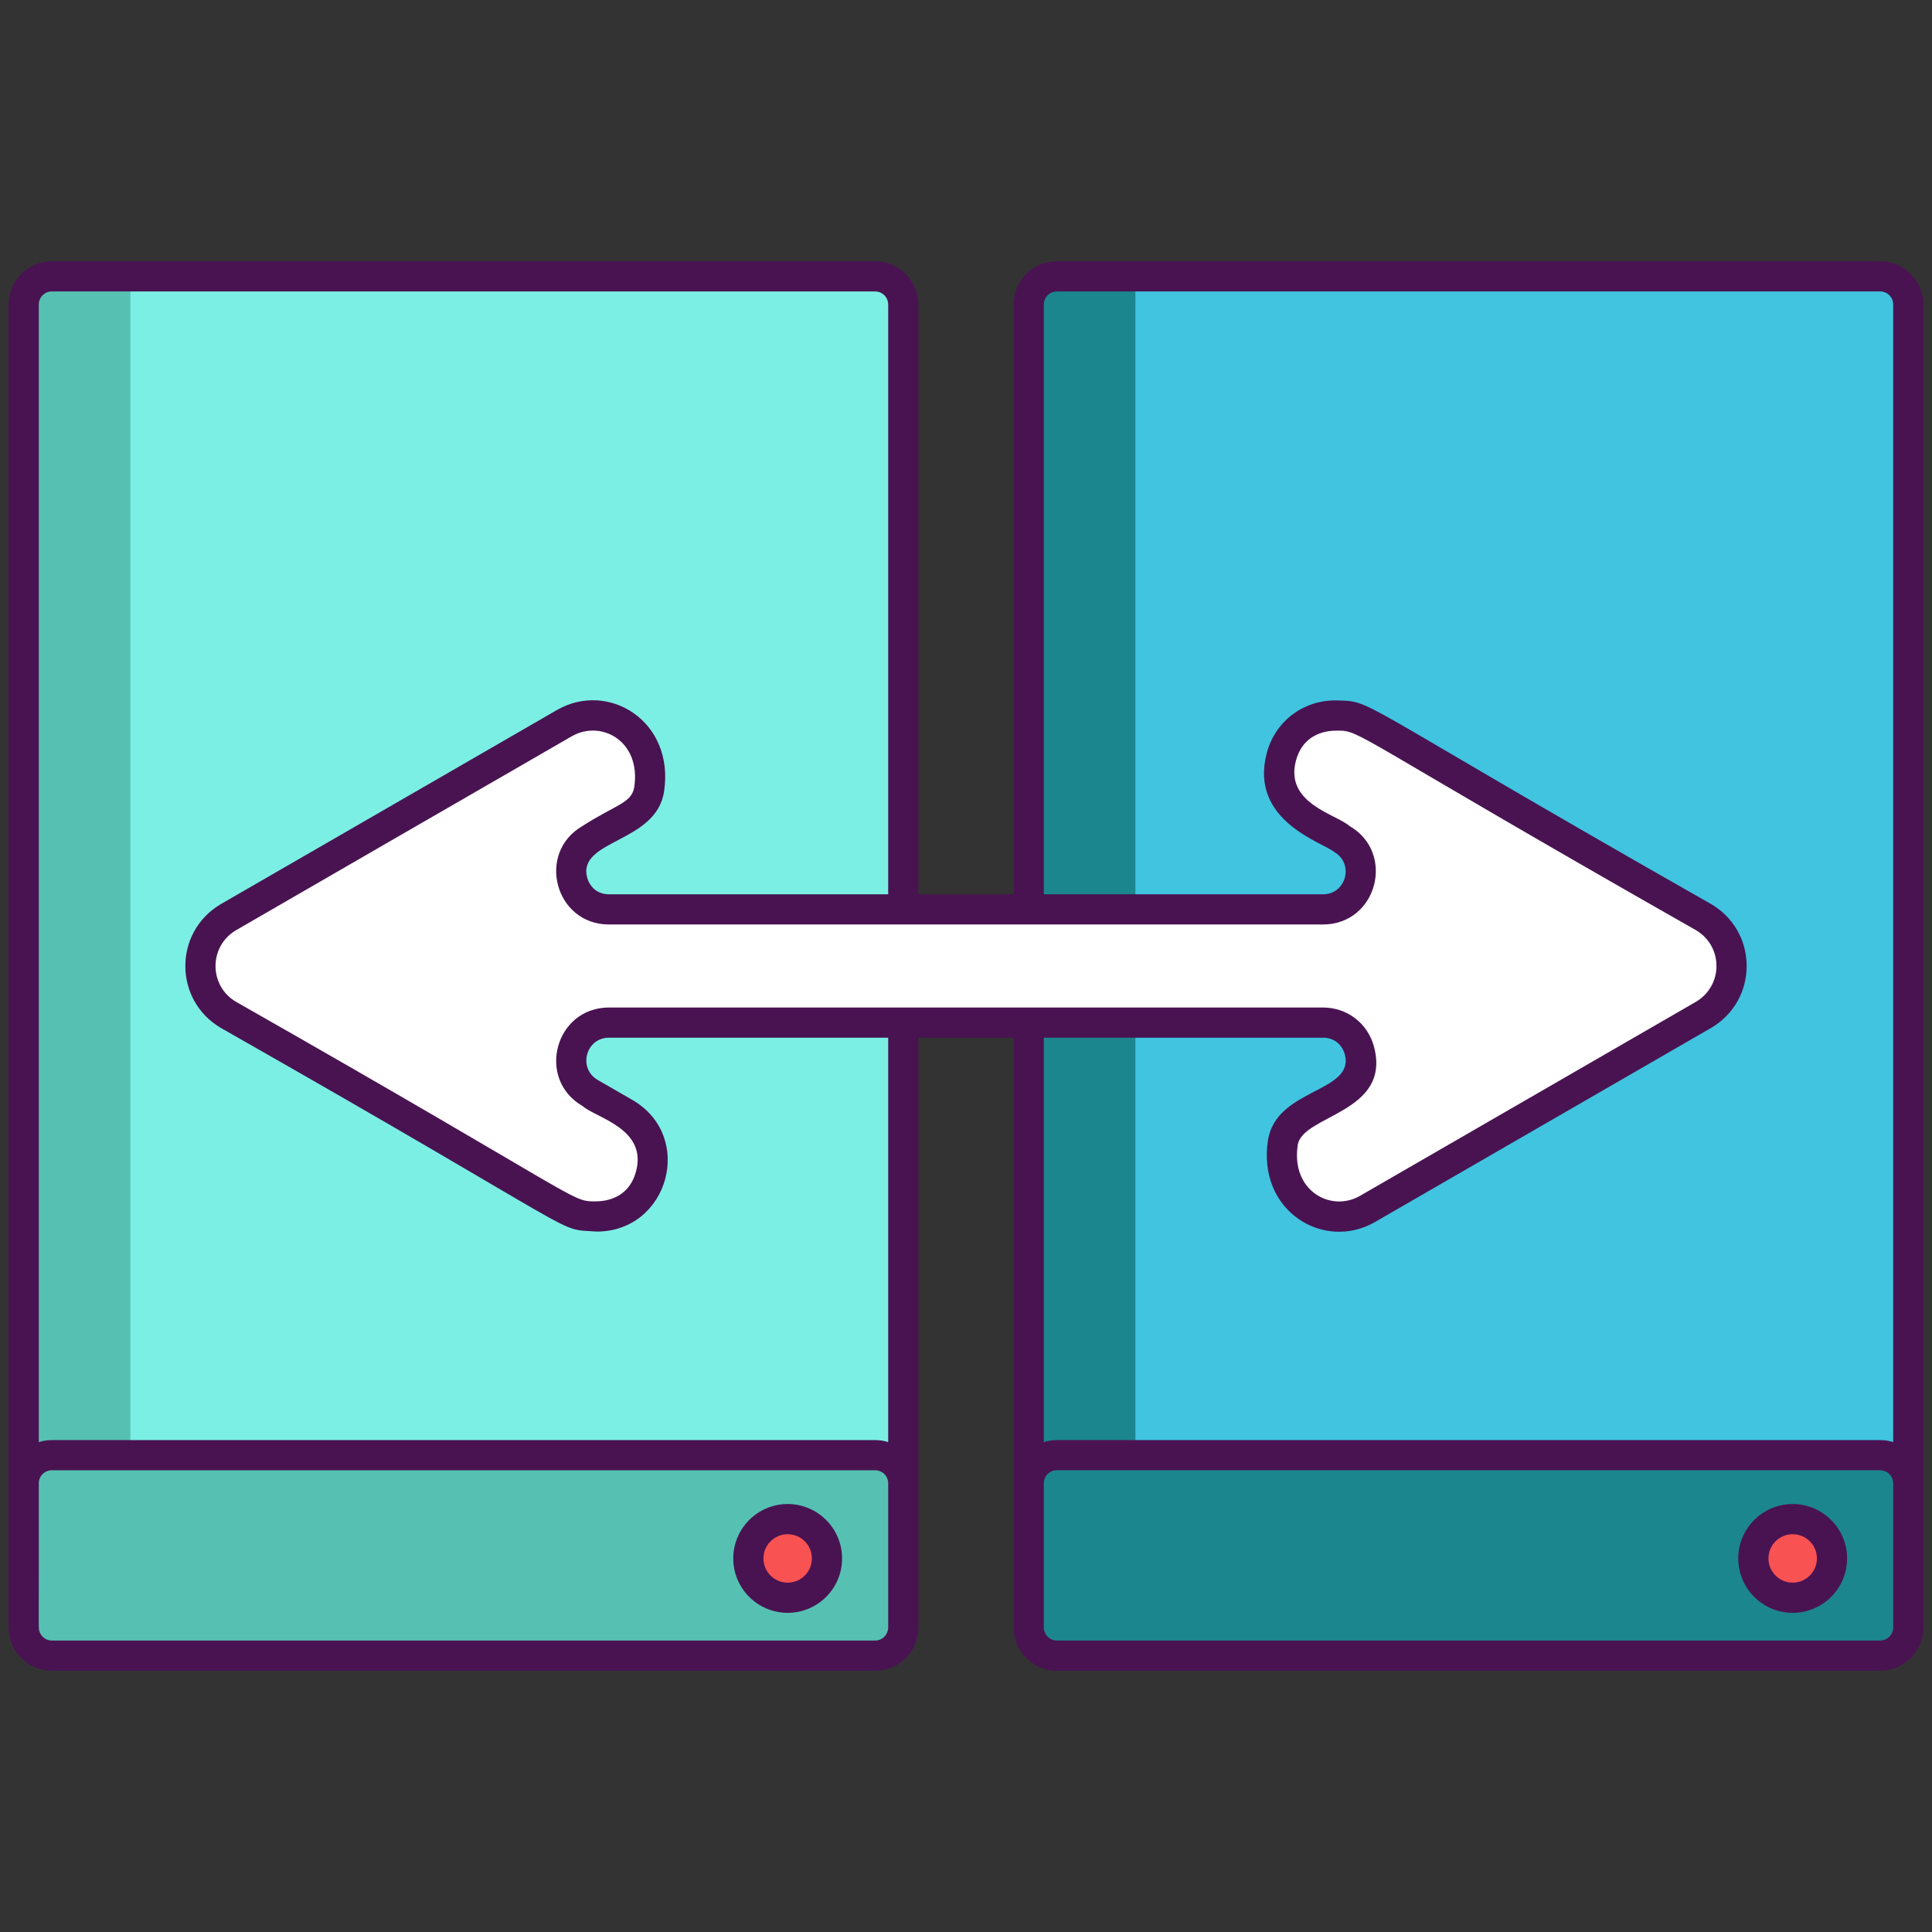
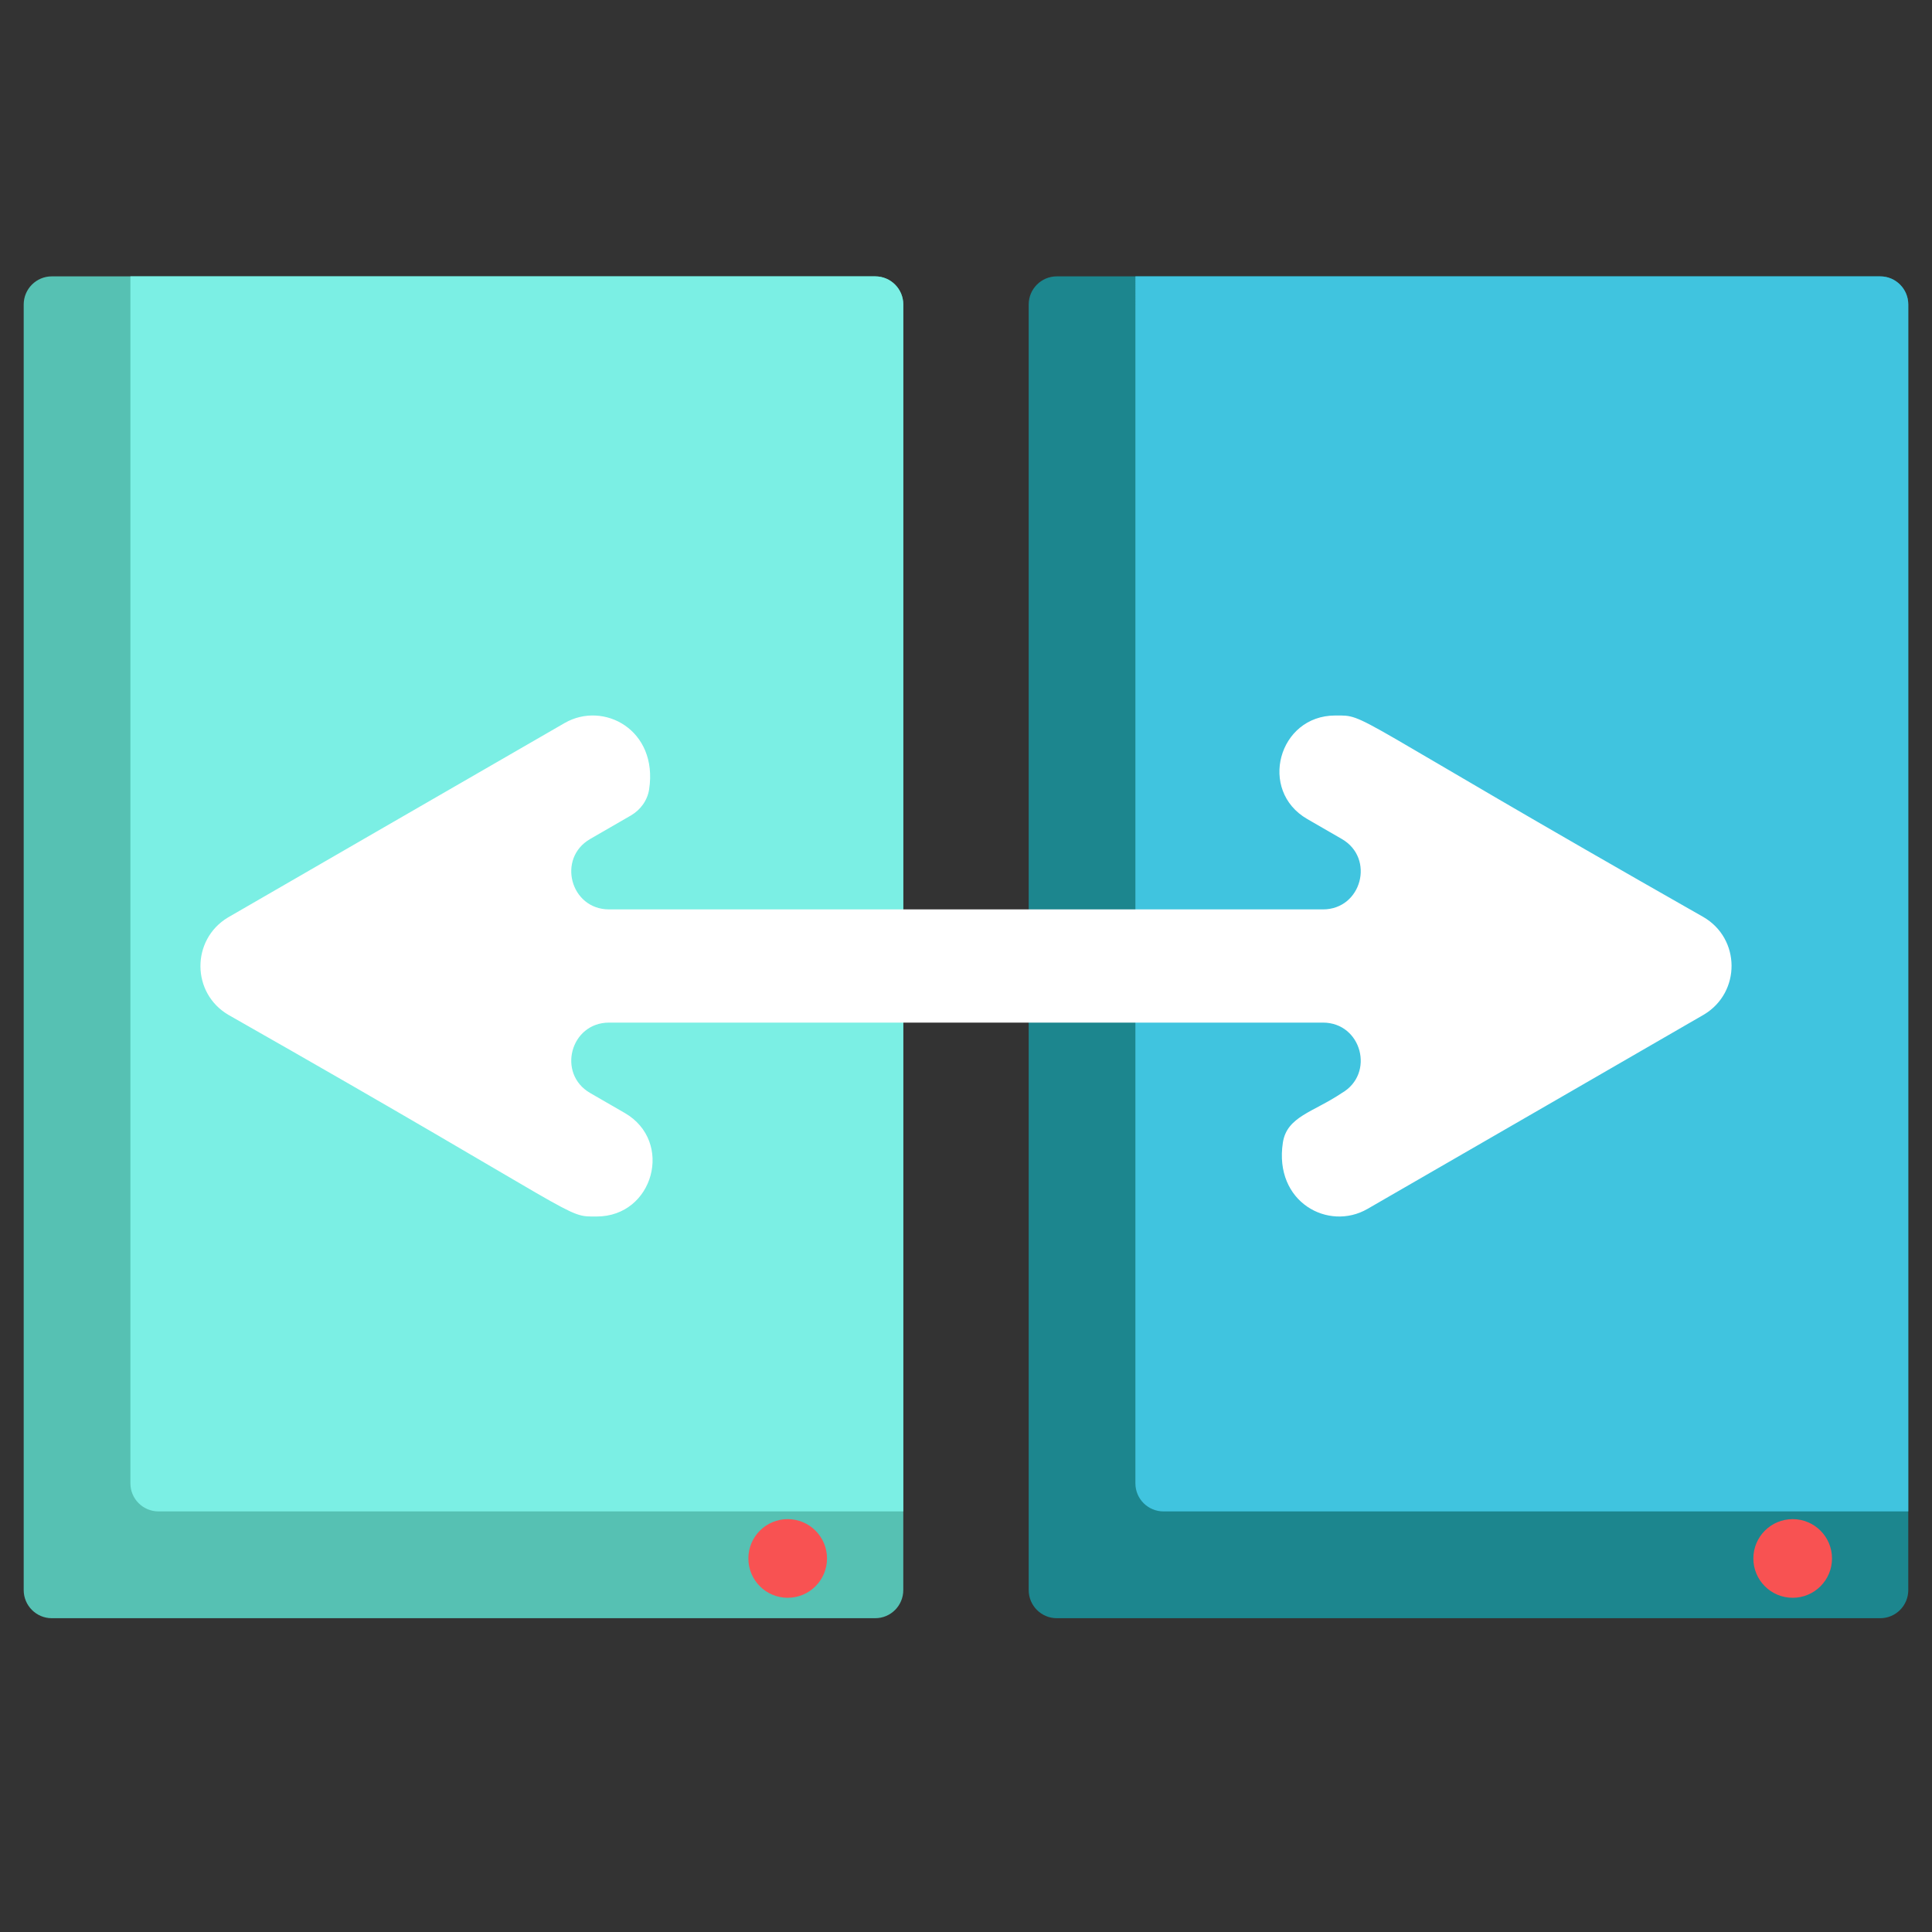
<svg xmlns="http://www.w3.org/2000/svg" id="Layer_1" x="0px" y="0px" viewBox="0 0 256 256" style="enable-background:new 0 0 256 256;" xml:space="preserve">
  <rect x="0" y="0" width="256" height="256" fill="#333333" stroke="none" />
  <style type="text/css">	.st0{fill:#1C868E;}	.st1{fill:#40C4DF;}	.st2{fill:#FFFFFF;}	.st3{fill:#D8D6D7;}	.st4{fill:#F85252;}	.st5{fill:#7BEFE4;}	.st6{fill:#56C1B3;}	.st7{fill:#491352;}	.st8{fill:#41C4DF;}	.st9{fill:#D73735;}	.st10{fill:#EDAF85;}	.st11{fill:#F7C09A;}	.st12{fill:#1B868E;}	.st13{fill:none;stroke:#491352;stroke-width:4;stroke-linecap:round;stroke-linejoin:round;stroke-miterlimit:10;}	.st14{fill:none;stroke:#491352;stroke-width:4;stroke-miterlimit:10;}</style>
  <g id="XMLID_1151_">
    <path id="XMLID_2432_" class="st6" d="M119.69,40.35v170.34c0,2.06-1.66,3.73-3.72,3.73H6.86c-2.05,0-3.72-1.67-3.72-3.73V40.35  c0-2.06,1.67-3.73,3.72-3.73h109.11C118.03,36.62,119.69,38.29,119.69,40.35z" />
    <path id="XMLID_2430_" class="st5" d="M119.69,40.35v159.92H21.01c-2.06,0-3.73-1.66-3.73-3.72V36.62h98.69  C118.03,36.62,119.69,38.29,119.69,40.35z" />
-     <path id="XMLID_2141_" class="st6" d="M115.972,219.375H6.864c-2.056,0-3.722-1.666-3.722-3.722v-19.112  c0-2.056,1.666-3.722,3.722-3.722h109.108c2.056,0,3.722,1.666,3.722,3.722v19.112  C119.694,217.709,118.028,219.375,115.972,219.375z" />
    <circle id="XMLID_2087_" class="st4" cx="104.373" cy="206.504" r="5.211" />
    <path id="XMLID_2426_" class="st0" d="M252.857,40.35v170.34c0,2.06-1.66,3.73-3.72,3.73h-109.11c-2.05,0-3.72-1.67-3.72-3.73  V40.35c0-2.06,1.67-3.73,3.72-3.73h109.11C251.197,36.62,252.857,38.29,252.857,40.35z" />
    <path id="XMLID_2425_" class="st1" d="M252.857,40.35v159.92h-98.68c-2.06,0-3.73-1.66-3.73-3.72V36.62h98.69  C251.197,36.62,252.857,38.29,252.857,40.35z" />
-     <path id="XMLID_2424_" class="st0" d="M249.139,219.375H140.031c-2.056,0-3.722-1.666-3.722-3.722v-19.112  c0-2.056,1.666-3.722,3.722-3.722h109.108c2.056,0,3.722,1.666,3.722,3.722v19.112  C252.861,217.709,251.194,219.375,249.139,219.375z" />
    <circle id="XMLID_2423_" class="st4" cx="237.54" cy="206.504" r="5.211" />
    <path id="XMLID_2086_" class="st2" d="M225.699,121.505c-48.005-27.286-44.435-26.701-48.774-26.697  c-7.538,0.007-10.235,9.948-3.707,13.717l4.58,2.645c4.43,2.558,2.616,9.33-2.5,9.33c-10.803,0-79.438,0-94.596,0  c-5.115,0-6.93-6.772-2.5-9.33l5.383-3.108c1.281-0.74,2.206-2.006,2.429-3.469c1.204-7.896-6.047-11.766-11.212-8.78  c-7.873,4.547-43.774,25.265-44.606,25.763c-4.882,2.94-4.85,10.05,0.106,12.919c48.005,27.286,44.435,26.701,48.774,26.697  c7.538-0.007,10.235-9.948,3.707-13.717l-4.581-2.645c-4.43-2.558-2.615-9.33,2.5-9.33h72.349c34.333,0,17.334,0,22.247,0  c5.116,0,6.93,6.772,2.5,9.33c-3.774,2.544-7.282,3.102-7.812,6.577c-1.204,7.896,6.047,11.766,11.212,8.78  c7.873-4.547,43.774-25.265,44.606-25.763C230.686,131.484,230.655,124.374,225.699,121.505z" />
    <g id="XMLID_2636_">
-       <path id="XMLID_2641_" class="st7" d="M104.37,199.29c-3.97,0-7.21,3.24-7.21,7.21c0,3.98,3.24,7.21,7.21,7.21   c3.98,0,7.21-3.23,7.21-7.21C111.58,202.53,108.35,199.29,104.37,199.29z M104.37,209.71c-1.77,0-3.21-1.44-3.21-3.21   s1.44-3.21,3.21-3.21s3.21,1.44,3.21,3.21S106.14,209.71,104.37,209.71z" />
-       <path id="XMLID_2637_" class="st7" d="M249.14,34.62H140.03c-3.16,0-5.72,2.57-5.72,5.73v78.15h-12.62V40.35   c0-3.16-2.56-5.73-5.72-5.73H6.86c-3.15,0-5.72,2.57-5.72,5.73c0,6.674,0,164.744,0,175.3c0,3.16,2.57,5.73,5.72,5.73h109.11   c3.16,0,5.72-2.57,5.72-5.73v-4.96v-14.15V137.5h12.62v59.04v14.15v4.96c0,3.16,2.56,5.73,5.72,5.73h109.11   c3.15,0,5.72-2.57,5.72-5.73v-4.96c0-9.842,0-160.525,0-170.34C254.86,37.19,252.29,34.62,249.14,34.62z M117.69,215.65   c0,0.19-0.03,0.36-0.09,0.53c-0.22,0.69-0.87,1.2-1.63,1.2H6.86c-0.76,0-1.41-0.51-1.63-1.2c-0.17-0.48-0.059,0.519-0.09-19.64   c0-0.95,0.77-1.72,1.72-1.72h109.11c0.95,0,1.72,0.77,1.72,1.72V215.65z M117.69,191.09c-0.54-0.18-1.12-0.27-1.72-0.27H6.86   c-0.6,0-1.18,0.09-1.72,0.27V40.35c0-0.95,0.77-1.73,1.72-1.73h109.11c0.95,0,1.72,0.78,1.72,1.73v78.15H80.7   c-1.7,0-2.61-1.15-2.9-2.22c-1.311-5.056,9.154-4.536,10.19-11.39c1.427-9.36-7.398-14.725-14.19-10.81   c-0.161,0.093-43.892,25.341-44.64,25.78c-6.195,3.747-6.125,12.733,0.15,16.37c50.356,28.622,43.903,26.524,49.77,26.96   c9.493,0,13.068-12.611,4.7-17.45l-4.58-2.64c-2.651-1.533-1.587-5.6,1.5-5.6h36.99V191.09z M80.7,133.5   c-7.163,0-9.686,9.5-3.5,13.06c1.756,1.56,8.595,2.975,7.08,8.65c-1.162,4.34-5.38,3.937-5.48,3.98   c-3.22,0-1.614-0.338-47.5-26.43c-3.599-2.075-3.682-7.283-0.08-9.47c0.763-0.453,44.48-25.692,44.58-25.75   c3.901-2.203,9.164,0.688,8.24,6.75c-0.334,2.136-2.466,2.334-6.84,5.15c-6.182,3.558-3.669,13.06,3.5,13.06   c33.018,0,60.195,0,94.6,0c7.163,0,9.686-9.5,3.5-13.06c-1.756-1.56-8.595-2.975-7.08-8.65c1.162-4.34,5.38-3.937,5.48-3.98   c3.214,0,1.659,0.363,47.5,26.43c1.7,0.99,2.72,2.74,2.74,4.7c0.02,1.97-0.98,3.75-2.66,4.77   c-0.747,0.443-44.476,25.69-44.58,25.75c-3.82,2.204-9.171-0.644-8.24-6.75c0.621-3.991,12.442-4.224,10.1-13.02   c-0.83-3.1-3.55-5.19-6.76-5.19C161.575,133.5,94.756,133.5,80.7,133.5z M250.86,215.65c0,0.19-0.03,0.36-0.09,0.53   c-0.22,0.69-0.87,1.2-1.63,1.2H140.03c-0.76,0-1.41-0.51-1.63-1.2c-0.06-0.17-0.09-0.34-0.09-0.53v-19.11   c0-0.95,0.77-1.72,1.72-1.72h109.11c0.95,0,1.72,0.77,1.72,1.72V215.65z M250.86,191.09c-0.54-0.18-1.12-0.27-1.72-0.27H140.03   c-0.6,0-1.18,0.09-1.72,0.27V137.5h36.99c1.7,0,2.61,1.15,2.9,2.22c1.317,5.079-9.128,4.454-10.19,11.39   c-1.427,9.36,7.398,14.725,14.19,10.81c0.161-0.093,43.892-25.341,44.64-25.78c2.91-1.76,4.63-4.83,4.6-8.23   c-0.03-3.39-1.8-6.43-4.74-8.14h-0.01c-48.784-27.728-44.466-26.824-49.77-26.96c-4.31,0-7.95,2.8-9.06,6.95   c-2.418,9.066,7.547,11.902,8.94,13.14c2.651,1.533,1.587,5.6-1.5,5.6h-36.99V40.35c0-0.95,0.77-1.73,1.72-1.73h109.11   c0.95,0,1.72,0.78,1.72,1.73V191.09z" />
-       <path id="XMLID_2651_" class="st7" d="M237.54,199.29c-3.98,0-7.21,3.24-7.21,7.21c0,3.98,3.23,7.21,7.21,7.21   c3.97,0,7.21-3.23,7.21-7.21C244.75,202.53,241.51,199.29,237.54,199.29z M237.54,209.71c-1.77,0-3.21-1.44-3.21-3.21   s1.44-3.21,3.21-3.21c1.77,0,3.21,1.44,3.21,3.21S239.31,209.71,237.54,209.71z" />
-     </g>
+       </g>
  </g>
</svg>